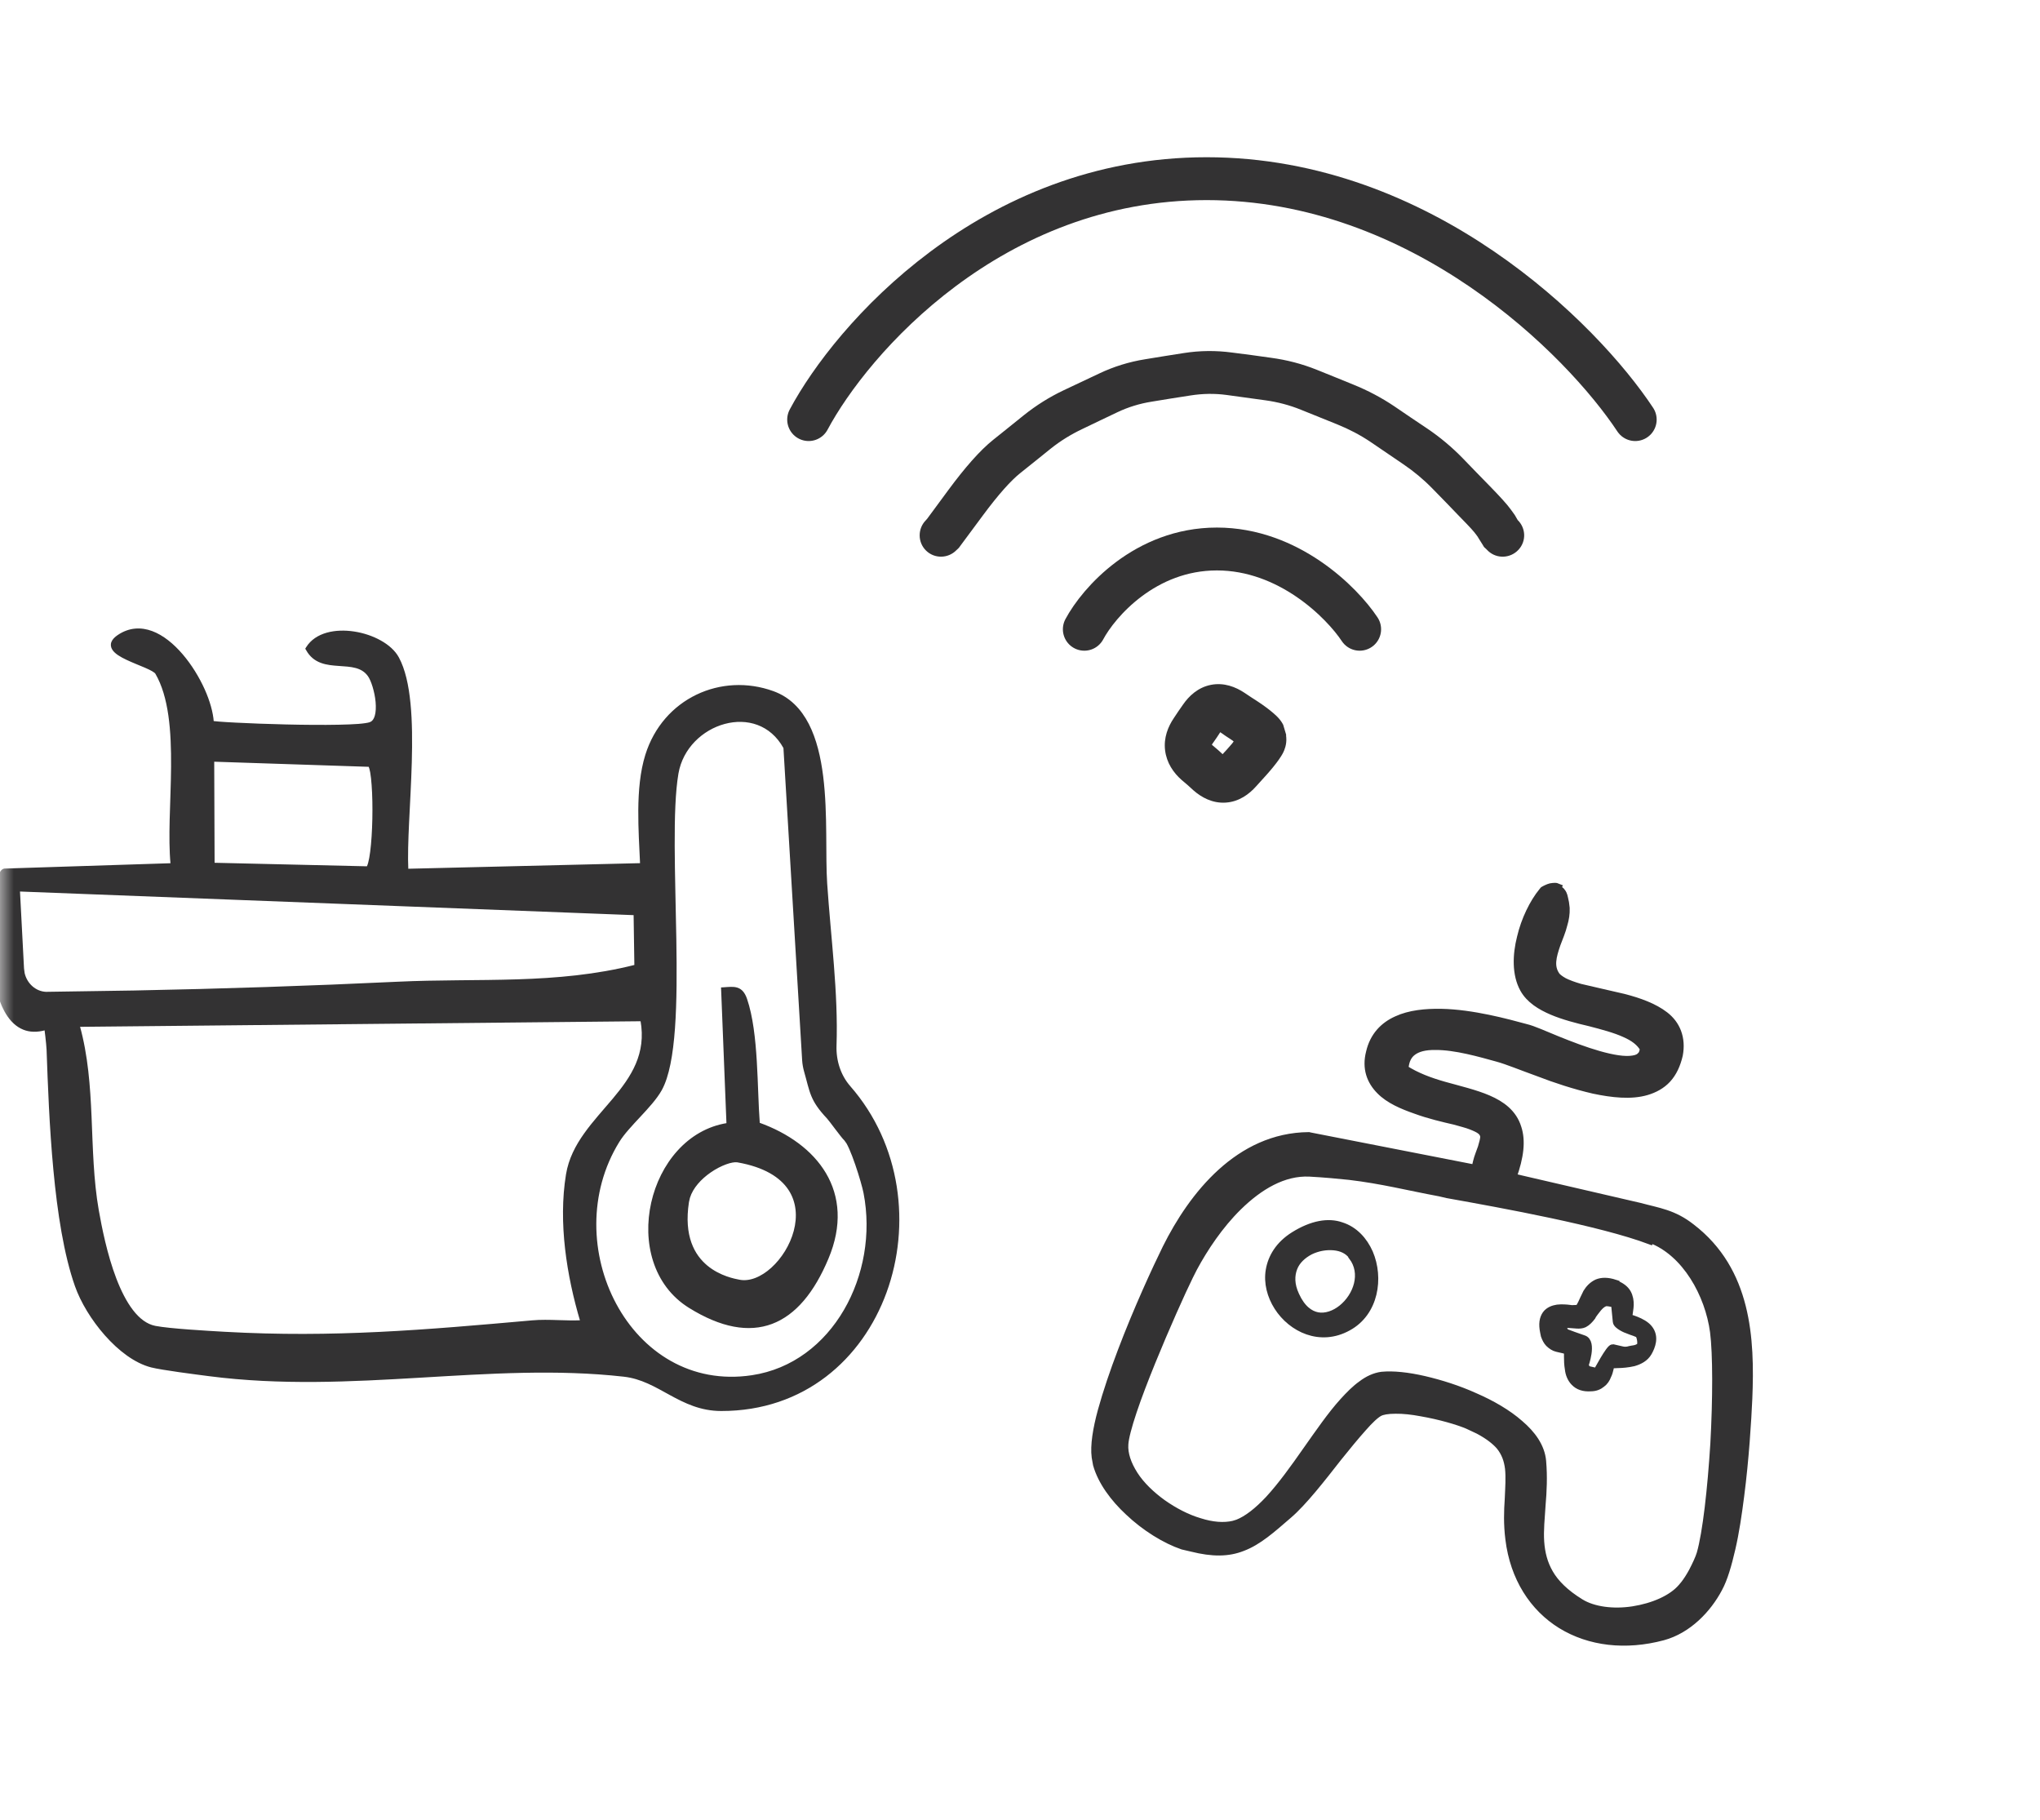
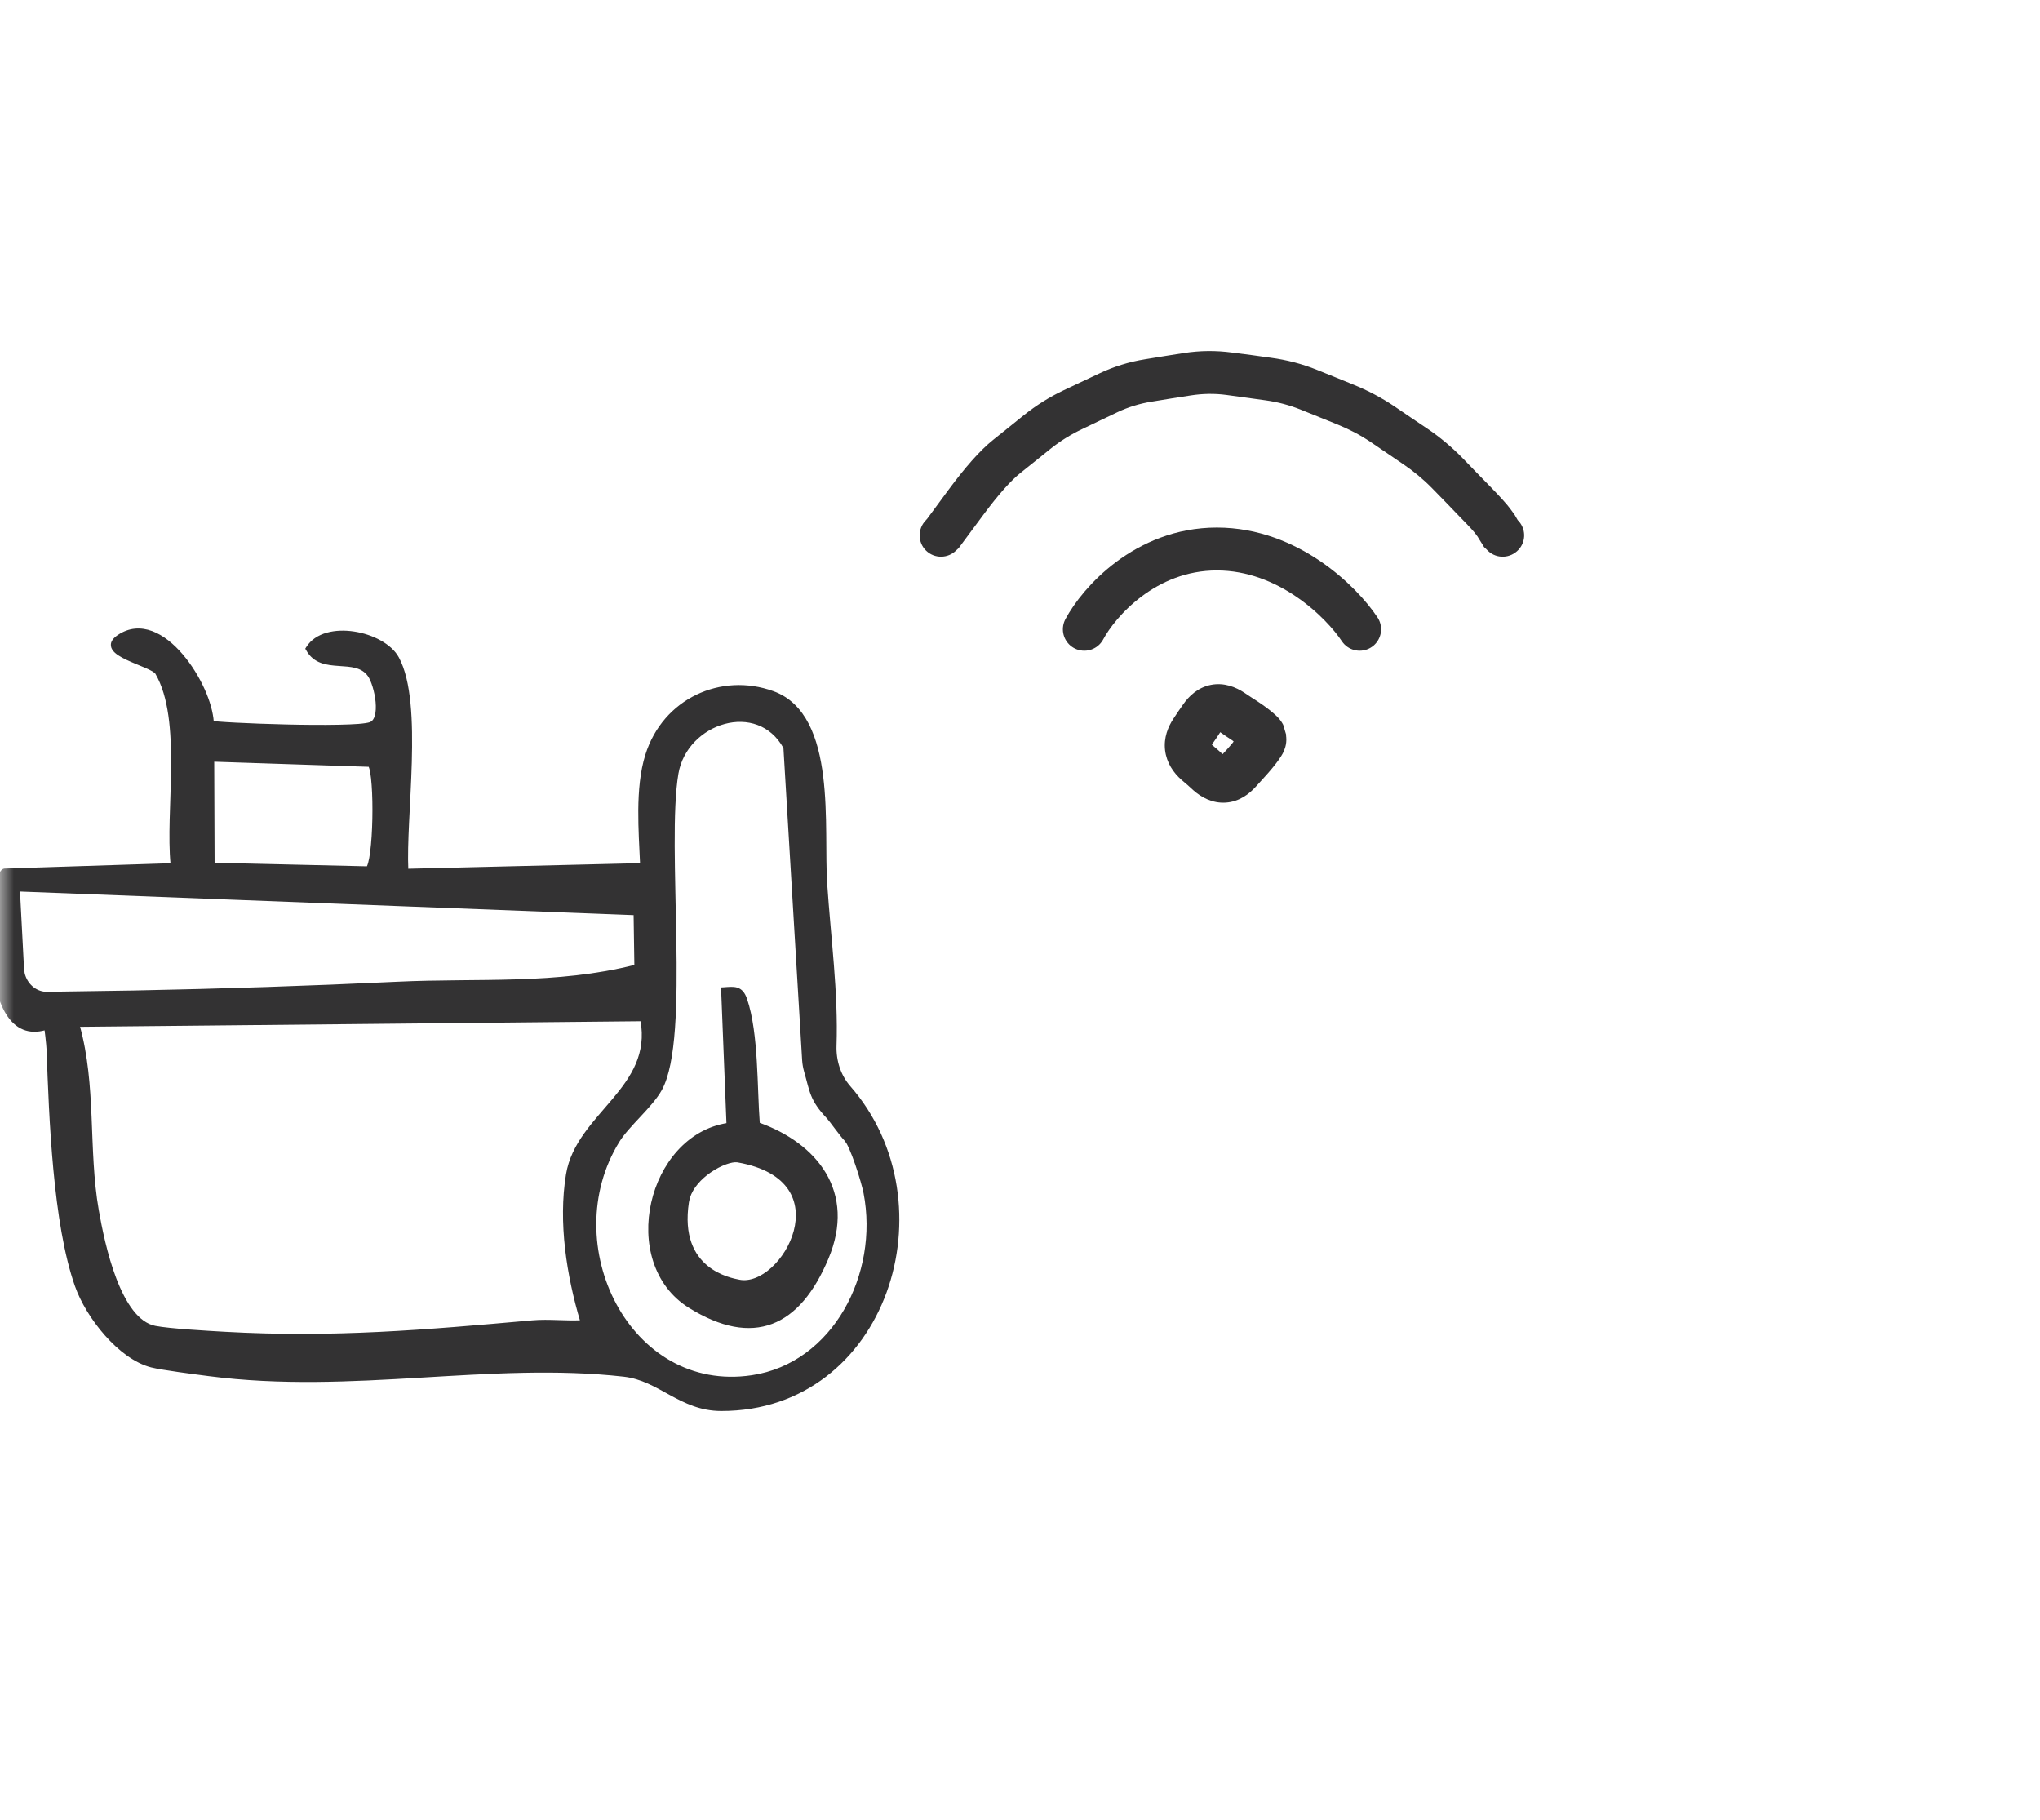
<svg xmlns="http://www.w3.org/2000/svg" width="74" height="66" viewBox="0 0 74 66" fill="none">
  <path d="M43.928 24.838C44.4 24.746 44.822 24.913 45.145 25.128L45.382 25.286L45.626 25.444C45.85 25.592 46.043 25.736 46.192 25.865C46.265 25.928 46.349 26.004 46.422 26.095C46.448 26.127 46.5 26.194 46.547 26.286L46.653 26.641V26.694L46.659 26.747C46.68 27.004 46.587 27.211 46.554 27.28C46.506 27.379 46.444 27.472 46.389 27.55C46.278 27.709 46.127 27.895 45.948 28.096L45.567 28.517C45.31 28.806 44.942 29.079 44.461 29.109C43.979 29.14 43.58 28.918 43.289 28.662L43.079 28.471L42.862 28.287C42.567 28.027 42.319 27.669 42.263 27.214C42.208 26.761 42.365 26.359 42.585 26.036L42.743 25.799L42.908 25.562C43.127 25.242 43.456 24.93 43.928 24.838ZM44.139 26.747L43.974 26.984C43.969 26.99 43.965 26.997 43.961 27.003C43.966 27.008 43.968 27.018 43.974 27.023L44.191 27.207L44.349 27.352L44.501 27.188L44.691 26.971C44.714 26.945 44.73 26.915 44.751 26.892C44.731 26.878 44.713 26.86 44.691 26.845L44.454 26.688L44.264 26.556L44.139 26.747Z" fill="#333233" />
  <path d="M39.333 22.822C39.851 21.852 41.538 19.911 44.142 19.911C46.745 19.911 48.679 21.852 49.321 22.822" stroke="#333233" stroke-width="1.555" stroke-linecap="round" />
  <path d="M44.696 12.787L45.401 12.878L46.105 12.976C46.678 13.053 47.234 13.197 47.77 13.413L48.432 13.68L49.088 13.947C49.615 14.16 50.118 14.425 50.589 14.743L51.178 15.144L51.767 15.539C52.237 15.856 52.672 16.22 53.067 16.627L53.566 17.143L54.064 17.653C54.409 18.008 54.675 18.298 54.799 18.473L54.914 18.631L54.926 18.649L54.945 18.674L55.054 18.862C55.353 19.155 55.37 19.628 55.084 19.937C54.793 20.253 54.3 20.277 53.985 19.986L53.912 19.913L53.833 19.84L53.778 19.749L53.614 19.488V19.482L53.529 19.366C53.527 19.363 53.521 19.359 53.517 19.354C53.509 19.344 53.501 19.328 53.487 19.312C53.457 19.276 53.416 19.228 53.365 19.172C53.263 19.06 53.122 18.915 52.946 18.735L52.454 18.224L51.956 17.714C51.634 17.384 51.28 17.091 50.899 16.833L49.72 16.031C49.34 15.775 48.936 15.565 48.511 15.393L47.187 14.859C46.772 14.691 46.343 14.579 45.899 14.518L44.489 14.324C44.056 14.266 43.622 14.274 43.189 14.342L42.485 14.452L41.78 14.567C41.347 14.636 40.93 14.762 40.535 14.95L39.897 15.254L39.253 15.563C38.845 15.757 38.464 15.992 38.111 16.274L37.552 16.724L36.999 17.167C36.679 17.423 36.23 17.914 35.65 18.698L34.83 19.804L34.8 19.846L34.763 19.889L34.691 19.956C34.389 20.262 33.897 20.269 33.591 19.968C33.285 19.667 33.284 19.174 33.585 18.868L33.633 18.814L34.399 17.775C34.999 16.963 35.544 16.338 36.027 15.952L36.58 15.509L37.139 15.059C37.586 14.702 38.068 14.399 38.585 14.154L39.873 13.546C40.402 13.295 40.958 13.123 41.537 13.03L42.242 12.915L42.94 12.805C43.523 12.713 44.111 12.708 44.696 12.787Z" fill="#333233" />
-   <path d="M29.333 15.218C30.889 12.305 35.954 6.48 43.769 6.48C51.583 6.48 57.39 12.305 59.317 15.218" stroke="#333233" stroke-width="1.555" stroke-linecap="round" />
  <g clip-path="url(#clip0_5564_9296)">
    <mask id="mask0_5564_9296" style="mask-type:luminance" maskUnits="userSpaceOnUse" x="0" y="20" width="34" height="34">
      <path d="M33.696 20.088H0V53.784H33.696V20.088Z" fill="white" />
    </mask>
    <g mask="url(#mask0_5564_9296)">
      <path d="M6.219 31.339C6.173 30.863 6.173 30.312 6.187 29.728C6.203 29.111 6.233 28.457 6.238 27.81C6.248 26.513 6.157 25.264 5.664 24.418C5.649 24.393 5.61 24.359 5.538 24.317C5.468 24.276 5.378 24.233 5.276 24.189C5.074 24.102 4.82 24.005 4.604 23.902C4.495 23.851 4.391 23.796 4.305 23.738C4.22 23.681 4.146 23.617 4.101 23.545C4.054 23.47 4.037 23.383 4.072 23.294C4.105 23.209 4.181 23.13 4.293 23.055C4.693 22.787 5.112 22.771 5.51 22.919C5.905 23.066 6.278 23.373 6.6 23.749C6.923 24.125 7.199 24.577 7.397 25.017C7.583 25.433 7.699 25.844 7.722 26.18C7.732 26.181 7.744 26.184 7.757 26.185C7.803 26.191 7.865 26.197 7.942 26.203C8.096 26.215 8.306 26.229 8.555 26.241C9.054 26.267 9.707 26.292 10.375 26.307C11.042 26.323 11.724 26.328 12.281 26.317C12.559 26.311 12.806 26.302 13.003 26.287C13.201 26.271 13.343 26.249 13.419 26.225L13.487 26.191C13.55 26.146 13.597 26.07 13.627 25.966C13.667 25.826 13.674 25.647 13.657 25.456C13.64 25.266 13.598 25.069 13.546 24.898C13.493 24.726 13.431 24.584 13.372 24.503C13.129 24.163 12.732 24.15 12.29 24.12C11.862 24.091 11.397 24.044 11.132 23.562L11.111 23.527L11.133 23.491C11.46 22.965 12.174 22.834 12.843 22.936C13.18 22.987 13.514 23.099 13.796 23.257C14.077 23.413 14.311 23.619 14.441 23.86C14.669 24.282 14.794 24.859 14.858 25.512C14.923 26.166 14.925 26.904 14.905 27.647C14.884 28.39 14.84 29.143 14.807 29.828C14.776 30.482 14.757 31.074 14.779 31.541L23.251 31.337C23.224 30.73 23.181 30.053 23.186 29.384C23.192 28.688 23.25 27.993 23.441 27.382C24.075 25.358 26.164 24.414 28.048 25.099C29.216 25.524 29.657 26.788 29.828 28.158C29.914 28.847 29.933 29.571 29.939 30.247C29.945 30.924 29.94 31.548 29.973 32.044C30.107 34.031 30.378 36.003 30.312 37.925C30.293 38.472 30.467 39.011 30.816 39.411C32.671 41.529 33.004 44.463 32.129 46.864C31.252 49.267 29.16 51.146 26.163 51.142C25.415 51.142 24.85 50.86 24.315 50.568C23.777 50.273 23.274 49.971 22.634 49.898C20.205 49.624 17.743 49.786 15.235 49.934C12.729 50.082 10.177 50.215 7.579 49.878C7.342 49.847 6.912 49.792 6.496 49.733C6.082 49.674 5.676 49.609 5.491 49.562C4.901 49.411 4.316 48.96 3.831 48.412C3.344 47.863 2.951 47.208 2.75 46.637C2.348 45.497 2.114 43.973 1.969 42.429C1.823 40.883 1.766 39.311 1.722 38.073C1.718 37.972 1.698 37.769 1.677 37.587C1.666 37.498 1.655 37.414 1.648 37.353C1.647 37.345 1.645 37.337 1.644 37.33C1.342 37.413 1.079 37.405 0.851 37.312C0.604 37.211 0.406 37.018 0.251 36.769C-0.058 36.273 -0.211 35.538 -0.269 34.785C-0.327 34.029 -0.291 33.242 -0.213 32.639C-0.174 32.338 -0.125 32.079 -0.07 31.892C-0.043 31.799 -0.013 31.721 0.018 31.663C0.033 31.634 0.049 31.607 0.068 31.586C0.087 31.566 0.113 31.544 0.145 31.537L0.159 31.534L6.219 31.339ZM28.451 27.12C27.967 26.243 27.089 26.007 26.282 26.224C25.469 26.442 24.738 27.119 24.578 28.051C24.466 28.706 24.438 29.631 24.442 30.683C24.446 31.734 24.482 32.907 24.501 34.058C24.52 35.208 24.521 36.335 24.452 37.292C24.383 38.247 24.243 39.045 23.975 39.526C23.801 39.838 23.501 40.163 23.207 40.479C22.909 40.799 22.615 41.11 22.435 41.402C21.291 43.257 21.384 45.554 22.325 47.303C23.265 49.051 25.047 50.244 27.278 49.909C30.235 49.466 31.928 46.213 31.357 43.268C31.321 43.08 31.198 42.644 31.055 42.23C30.984 42.023 30.908 41.822 30.837 41.661C30.801 41.58 30.767 41.511 30.736 41.455L30.656 41.343C30.624 41.313 30.574 41.254 30.519 41.184C30.462 41.112 30.394 41.024 30.328 40.937C30.194 40.76 30.068 40.59 30.021 40.541C29.715 40.217 29.561 39.983 29.458 39.732C29.357 39.487 29.305 39.222 29.2 38.857C29.163 38.726 29.139 38.591 29.13 38.455L28.451 27.12ZM2.863 37.209C3.162 38.284 3.241 39.398 3.289 40.509C3.338 41.653 3.357 42.793 3.552 43.903C3.659 44.507 3.854 45.504 4.19 46.382C4.358 46.82 4.56 47.225 4.8 47.536C5.04 47.847 5.315 48.057 5.628 48.119C6.152 48.221 7.517 48.298 8.151 48.334C12.095 48.555 15.429 48.264 19.309 47.919C19.62 47.891 19.935 47.9 20.245 47.91C20.527 47.92 20.805 47.927 21.079 47.916C20.587 46.261 20.28 44.337 20.563 42.6C20.655 42.038 20.906 41.561 21.219 41.122C21.53 40.685 21.907 40.279 22.25 39.87C22.928 39.062 23.484 38.226 23.265 37.006L2.863 37.209ZM0.839 35.126L0.862 35.299C0.952 35.688 1.272 35.982 1.657 36.004H1.693L4.866 35.956C8.041 35.894 11.226 35.79 14.417 35.638C15.874 35.568 17.336 35.597 18.774 35.551C20.2 35.505 21.62 35.384 23.044 35.023L23.016 33.159L0.691 32.3L0.839 35.126ZM7.752 31.323L13.323 31.452C13.328 31.444 13.337 31.436 13.345 31.42C13.359 31.39 13.373 31.348 13.387 31.297C13.415 31.194 13.44 31.055 13.461 30.891C13.503 30.562 13.53 30.137 13.539 29.703C13.548 29.27 13.54 28.83 13.513 28.471C13.5 28.292 13.483 28.134 13.461 28.008C13.443 27.903 13.419 27.828 13.398 27.779L7.738 27.592L7.752 31.323Z" fill="#333233" stroke="#333233" stroke-width="0.065" />
      <path d="M26.509 35.824C26.587 35.822 26.663 35.828 26.735 35.85C26.885 35.897 26.991 36.014 27.068 36.239C27.281 36.863 27.371 37.677 27.42 38.493C27.469 39.298 27.479 40.097 27.529 40.746C28.575 41.122 29.444 41.74 29.932 42.563C30.428 43.4 30.524 44.443 30.021 45.638C29.51 46.857 28.841 47.665 28 47.983C27.157 48.301 26.162 48.12 25.017 47.411C23.708 46.602 23.338 45.03 23.654 43.624C23.965 42.239 24.947 40.989 26.385 40.762L26.192 35.911L26.189 35.843L26.258 35.839C26.346 35.833 26.431 35.825 26.509 35.824ZM26.741 42.123C26.648 42.111 26.505 42.134 26.332 42.197C26.152 42.262 25.949 42.365 25.756 42.5C25.415 42.737 25.111 43.063 24.996 43.433L24.959 43.595C24.768 44.84 25.166 45.532 25.635 45.923C26.11 46.318 26.668 46.415 26.814 46.444C27.194 46.521 27.625 46.342 28.002 46.001C28.376 45.662 28.686 45.171 28.824 44.651C28.962 44.131 28.928 43.586 28.624 43.13C28.32 42.675 27.738 42.297 26.757 42.125L26.741 42.123Z" fill="#333233" stroke="#333233" stroke-width="0.065" />
    </g>
  </g>
  <g clip-path="url(#clip1_5564_9296)">
    <path d="M56.474 32.242C56.553 32.26 56.612 32.301 56.653 32.364C56.716 32.446 56.732 32.558 56.739 32.587C56.754 32.644 56.758 32.685 56.772 32.742L56.796 32.937C56.804 33.141 56.772 33.336 56.715 33.525C56.658 33.768 56.544 34.025 56.467 34.236C56.302 34.711 56.222 35.056 56.438 35.376C56.478 35.439 56.571 35.515 56.73 35.605C56.878 35.68 57.081 35.754 57.314 35.822C57.55 35.876 57.811 35.937 58.073 35.998C58.335 36.058 58.623 36.125 58.898 36.188C59.445 36.329 59.993 36.523 60.39 36.831C60.589 36.985 60.75 37.184 60.844 37.435C60.937 37.686 60.956 37.96 60.901 38.258C60.818 38.616 60.682 38.908 60.478 39.131C60.275 39.353 60.008 39.494 59.727 39.577C59.164 39.743 58.479 39.665 57.808 39.523C57.127 39.366 56.422 39.135 55.815 38.9C55.191 38.675 54.675 38.461 54.325 38.366C53.702 38.195 52.798 37.931 52.065 37.937C51.694 37.932 51.416 38.002 51.23 38.148C51.08 38.262 50.967 38.451 50.948 38.77C51.381 39.046 51.863 39.225 52.381 39.372C52.925 39.525 53.514 39.662 53.978 39.863C54.454 40.068 54.881 40.369 55.046 40.907C55.2 41.374 55.135 41.952 54.866 42.699L59.199 43.703L59.473 43.766C60.161 43.953 60.7 44.01 61.353 44.525C63.39 46.09 63.511 48.545 63.421 50.723C63.384 51.537 63.301 52.907 63.126 54.255C63.041 54.923 62.942 55.588 62.808 56.164C62.675 56.74 62.527 57.259 62.336 57.606C61.943 58.351 61.231 59.103 60.319 59.35C58.966 59.711 57.664 59.558 56.637 58.929C55.623 58.303 54.922 57.223 54.75 55.822C54.682 55.28 54.697 54.798 54.727 54.373C54.746 53.932 54.771 53.588 54.737 53.256C54.698 52.95 54.607 52.687 54.403 52.437C54.239 52.251 53.994 52.059 53.638 51.869L53.24 51.682C52.888 51.533 52.229 51.34 51.553 51.224C51.223 51.161 50.9 51.126 50.623 51.13C50.333 51.13 50.145 51.167 50.036 51.223C49.894 51.298 49.684 51.492 49.42 51.795C49.16 52.086 48.853 52.459 48.543 52.846C47.935 53.623 47.268 54.479 46.734 54.936C46.131 55.457 45.643 55.897 45.068 56.114C44.552 56.318 43.986 56.322 43.242 56.136L42.902 56.057C42.276 55.845 41.539 55.391 40.94 54.821C40.418 54.336 39.965 53.732 39.791 53.112L39.743 52.844C39.688 52.427 39.785 51.829 39.965 51.169C40.146 50.51 40.405 49.747 40.688 49.004C41.256 47.503 41.948 46.005 42.312 45.267C43.265 43.356 44.945 41.224 47.474 41.203L47.501 41.209L47.527 41.215L53.517 42.387C53.535 42.31 53.556 42.22 53.574 42.144C53.615 41.964 53.702 41.769 53.751 41.618C53.802 41.455 53.832 41.327 53.839 41.234C53.831 41.151 53.807 41.078 53.714 41.003C53.644 40.946 53.532 40.893 53.368 40.828C53.204 40.763 53.007 40.718 52.788 40.653C52.356 40.553 51.832 40.432 51.349 40.253C50.877 40.089 50.387 39.881 50.064 39.55C49.717 39.2 49.547 38.743 49.694 38.17C49.83 37.581 50.193 37.206 50.67 36.993C51.134 36.777 51.712 36.722 52.276 36.731C53.415 36.753 54.66 37.095 55.348 37.281C55.61 37.342 56.021 37.532 56.488 37.721C56.954 37.91 57.486 38.114 57.991 38.258C58.495 38.401 58.934 38.476 59.235 38.425C59.378 38.404 59.471 38.358 59.528 38.29C59.579 38.248 59.613 38.161 59.63 38.03C59.504 37.799 59.269 37.623 58.943 37.48C58.582 37.316 58.139 37.2 57.671 37.078C57.213 36.972 56.718 36.843 56.304 36.667C55.89 36.49 55.491 36.249 55.277 35.862C54.985 35.336 55.011 34.627 55.17 34.003C55.318 33.363 55.629 32.734 55.955 32.338L55.993 32.292L56.042 32.263C56.135 32.217 56.228 32.172 56.326 32.167C56.368 32.163 56.44 32.153 56.502 32.181L56.474 32.242ZM59.853 44.987C58.063 44.316 54.556 43.679 52.503 43.312L52.228 43.248C51.051 43.029 50.141 42.791 48.946 42.649C48.61 42.612 48.029 42.558 47.498 42.53C46.556 42.487 45.676 43.011 44.908 43.764C44.23 44.43 43.679 45.26 43.292 45.979L43.139 46.281C42.853 46.862 42.283 48.132 41.771 49.389C41.515 50.018 41.272 50.649 41.092 51.188C40.912 51.726 40.798 52.158 40.787 52.385C40.763 52.73 40.895 53.111 41.138 53.491C41.381 53.871 41.754 54.227 42.167 54.525C42.594 54.826 43.062 55.069 43.514 55.201C43.977 55.349 44.397 55.379 44.747 55.298L44.896 55.252C45.244 55.117 45.631 54.815 46.035 54.383C46.496 53.882 46.944 53.258 47.398 52.608C47.849 51.971 48.287 51.33 48.731 50.84C48.954 50.595 49.17 50.375 49.401 50.213C49.618 50.047 49.867 49.929 50.123 49.895C50.532 49.855 51.071 49.912 51.66 50.048C52.249 50.185 52.904 50.391 53.503 50.664C54.105 50.925 54.689 51.262 55.124 51.646C55.562 52.018 55.898 52.473 55.942 52.996C55.991 53.56 55.964 54.093 55.923 54.569C55.892 55.061 55.843 55.508 55.872 55.92C55.901 56.331 55.994 56.703 56.201 57.061C56.407 57.419 56.764 57.785 57.332 58.132C57.791 58.414 58.512 58.514 59.242 58.4C59.972 58.285 60.646 57.996 61.004 57.581L61.099 57.468C61.198 57.342 61.304 57.178 61.401 56.998C61.526 56.757 61.635 56.526 61.689 56.35C61.907 55.591 62.082 54 62.185 52.365C62.275 50.727 62.277 49.109 62.174 48.303C61.993 46.94 61.158 45.424 59.878 44.939L59.853 44.987Z" fill="#333233" stroke="#333233" stroke-width="0.287" />
-     <path d="M48.649 44.469C49.124 44.619 49.465 44.995 49.664 45.446C50.049 46.344 49.869 47.597 48.891 48.126C47.895 48.677 46.864 48.182 46.358 47.391C46.105 46.995 45.98 46.521 46.058 46.067C46.138 45.6 46.408 45.15 46.941 44.815C47.602 44.402 48.189 44.308 48.649 44.469ZM49.061 45.549C48.903 45.337 48.666 45.228 48.382 45.203C48.098 45.178 47.797 45.229 47.517 45.366C47.25 45.507 47.023 45.711 46.919 45.983C46.814 46.256 46.805 46.591 46.99 46.984C47.209 47.467 47.504 47.683 47.795 47.737C48.086 47.791 48.416 47.678 48.687 47.458C49.231 47.018 49.534 46.184 49.058 45.562L49.061 45.549Z" fill="#333233" stroke="#333233" stroke-width="0.287" />
-     <path d="M58.577 46.566C58.794 46.643 58.946 46.76 59.024 46.899C59.102 47.039 59.122 47.191 59.119 47.326C59.115 47.46 59.086 47.588 59.075 47.693C59.063 47.744 59.057 47.77 59.051 47.795C59.051 47.795 59.588 47.92 59.802 48.185C60.05 48.485 59.898 48.841 59.783 49.044C59.667 49.246 59.464 49.348 59.257 49.408C59.053 49.455 58.842 49.473 58.676 49.475C58.591 49.483 58.523 49.48 58.468 49.481C58.455 49.478 58.428 49.472 58.425 49.485C58.425 49.485 58.422 49.497 58.416 49.523C58.41 49.549 58.402 49.587 58.393 49.625C58.375 49.702 58.351 49.805 58.301 49.901C58.264 50 58.199 50.106 58.099 50.178C57.997 50.262 57.874 50.315 57.709 50.317C57.442 50.336 57.252 50.265 57.118 50.126C56.995 50.003 56.926 49.825 56.909 49.659C56.879 49.491 56.876 49.328 56.876 49.207C56.878 49.14 56.877 49.085 56.872 49.044C56.875 49.031 56.878 49.018 56.868 49.002C56.845 48.984 56.809 48.962 56.743 48.947C56.678 48.931 56.573 48.907 56.481 48.886C56.377 48.862 56.281 48.799 56.191 48.711C56.124 48.641 56.077 48.549 56.035 48.432L56.009 48.304C55.951 48.021 55.982 47.826 56.086 47.675C56.187 47.537 56.352 47.48 56.495 47.459C56.65 47.442 56.813 47.452 56.947 47.47C57.013 47.485 57.084 47.475 57.139 47.474C57.195 47.473 57.224 47.467 57.253 47.46C57.253 47.46 57.269 47.45 57.304 47.418C57.326 47.382 57.351 47.334 57.376 47.286C57.429 47.177 57.491 47.029 57.566 46.885C57.654 46.743 57.765 46.621 57.935 46.539C58.103 46.47 58.311 46.464 58.58 46.553L58.577 46.566ZM58.551 47.275C58.42 47.245 58.289 47.214 58.215 47.238C58.124 47.271 58.038 47.345 57.962 47.435C57.924 47.48 57.883 47.538 57.845 47.584C57.804 47.641 57.766 47.687 57.738 47.748C57.659 47.851 57.567 47.951 57.458 48.006C57.38 48.042 57.283 48.047 57.201 48.041C57.12 48.036 57.025 48.027 56.944 48.022C56.862 48.017 56.794 48.014 56.735 48.028C56.693 48.031 56.674 48.054 56.674 48.054C56.665 48.092 56.741 48.299 56.752 48.315C56.749 48.328 57.411 48.562 57.438 48.568C57.785 48.675 57.479 49.522 57.479 49.522L57.567 49.677L57.934 49.762C57.934 49.762 58.399 48.885 58.506 48.897C58.624 48.924 58.729 48.948 58.847 48.975C58.952 49 59.052 48.983 59.126 48.959C59.201 48.936 59.377 48.95 59.517 48.821C59.563 48.683 59.506 48.454 59.462 48.403C59.422 48.34 59.173 48.282 59.061 48.229C59.009 48.217 58.657 48.068 58.647 47.931C58.607 47.571 58.583 47.255 58.583 47.255L58.551 47.275Z" fill="#333233" stroke="#333233" stroke-width="0.287" />
  </g>
  <defs>
    <clipPath id="clip0_5564_9296">
      <rect width="33.696" height="33.696" fill="white" transform="translate(0 20.088)" />
    </clipPath>
    <clipPath id="clip1_5564_9296">
-       <rect width="32.249" height="31.533" fill="white" transform="translate(41.641 26.038) rotate(13.043)" />
-     </clipPath>
+       </clipPath>
  </defs>
</svg>